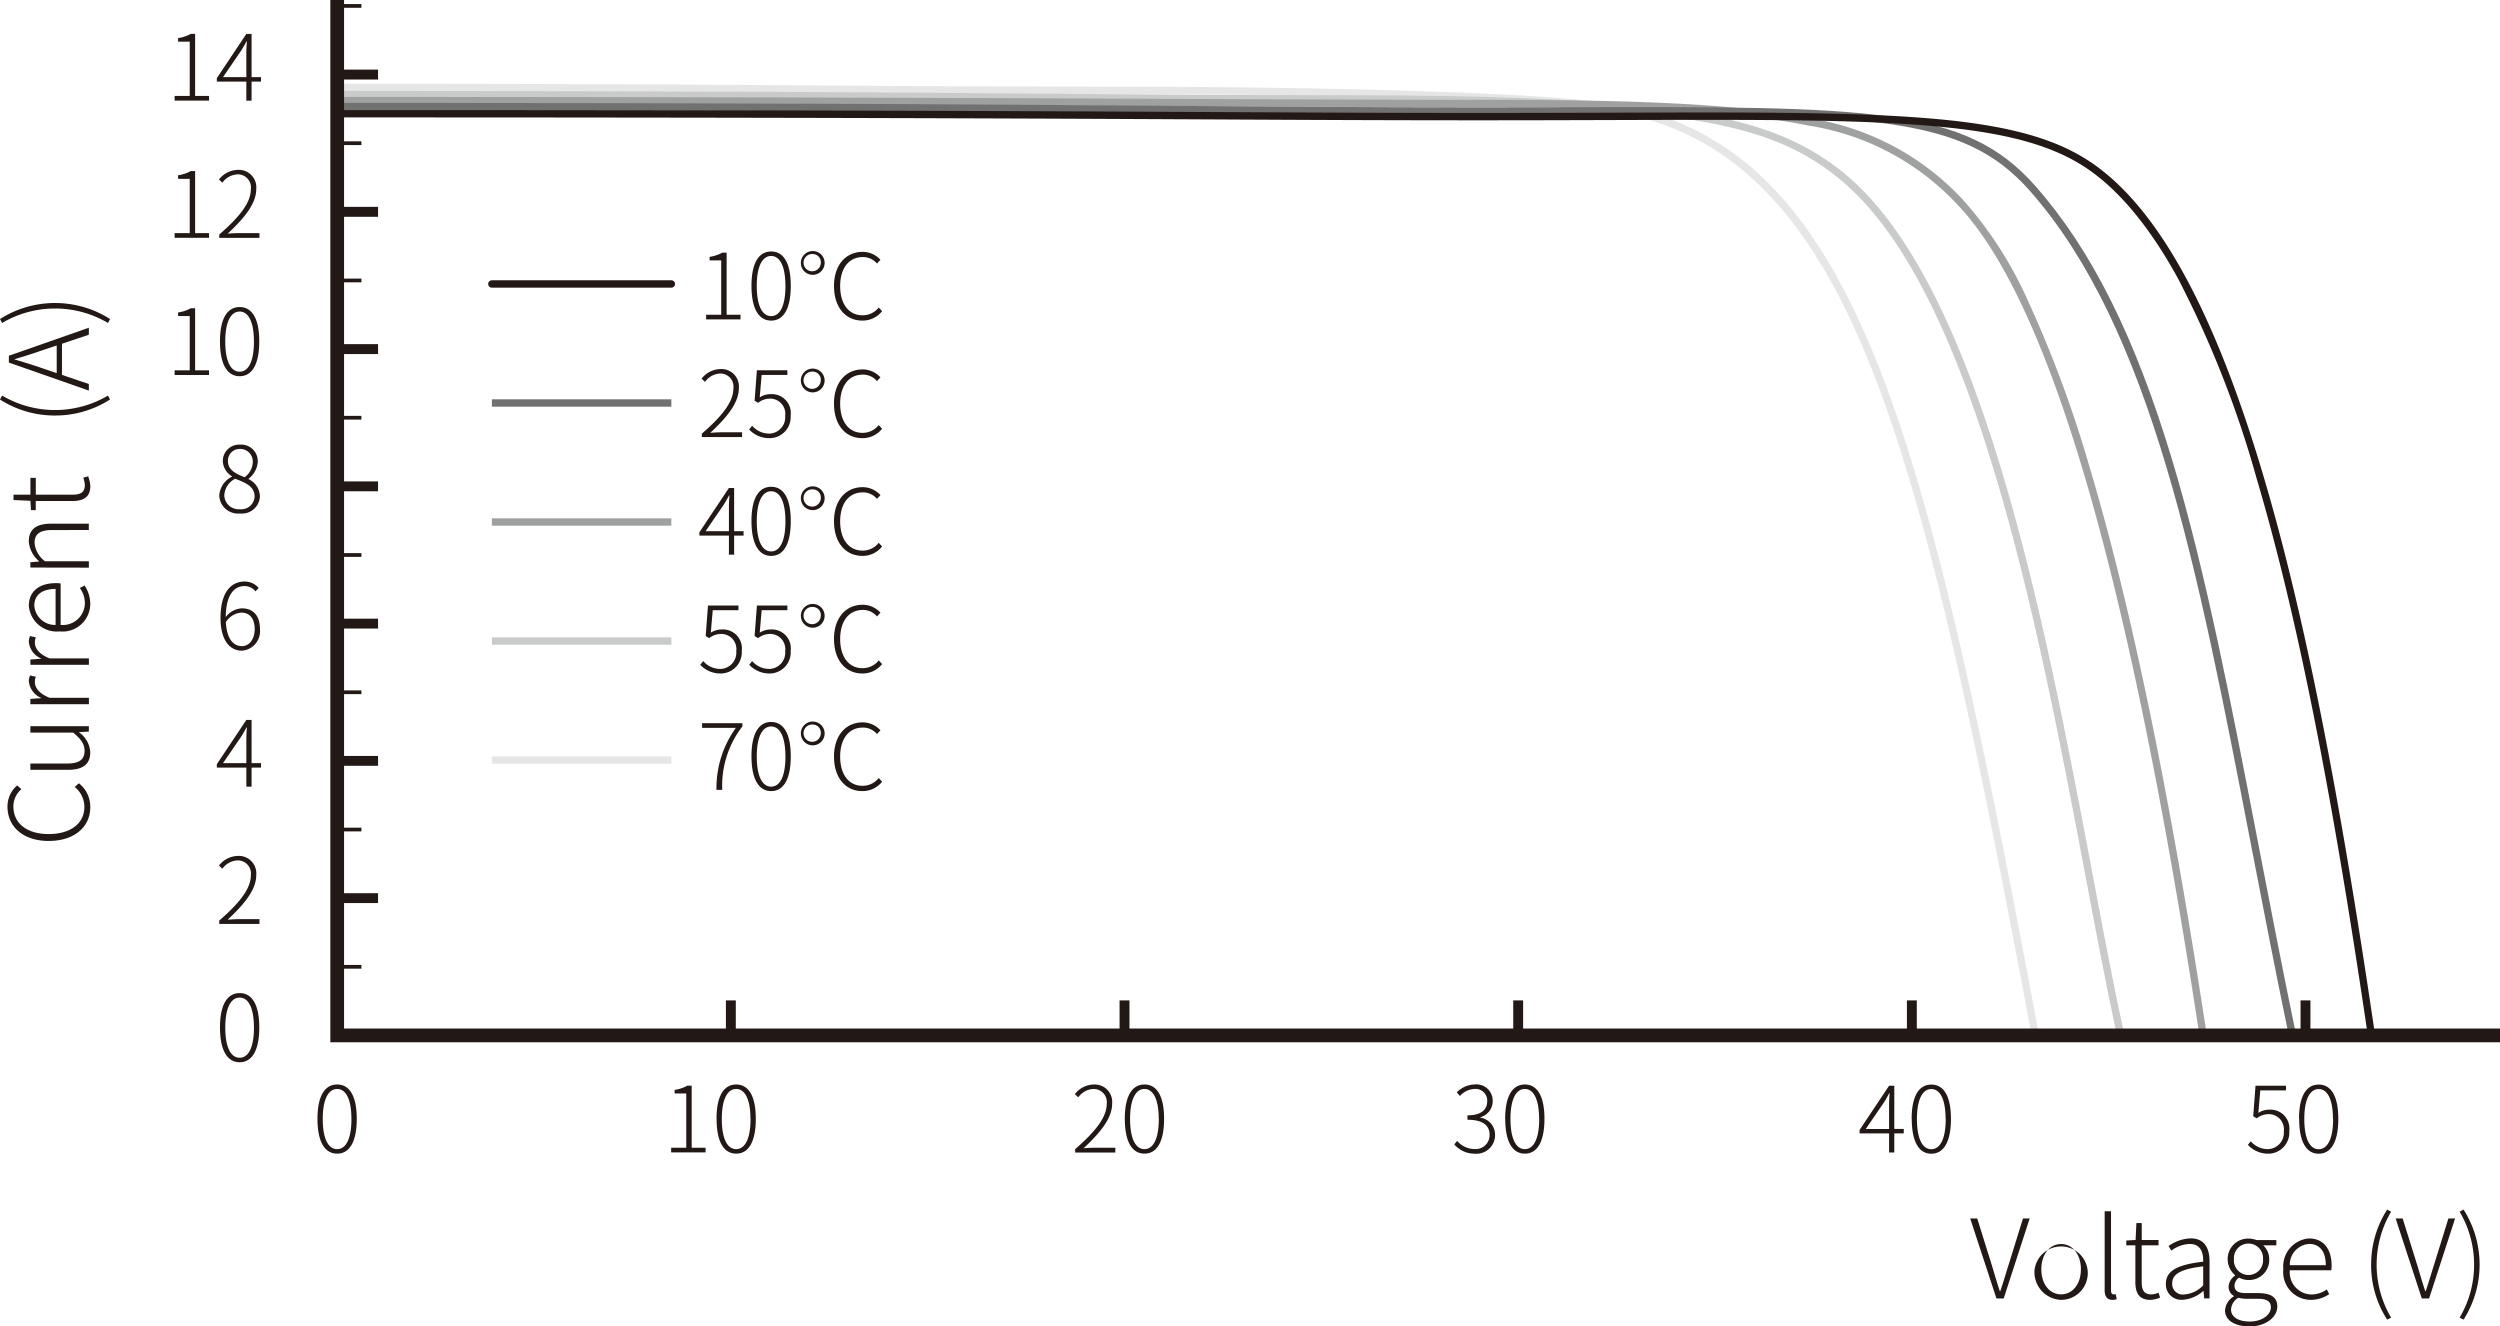
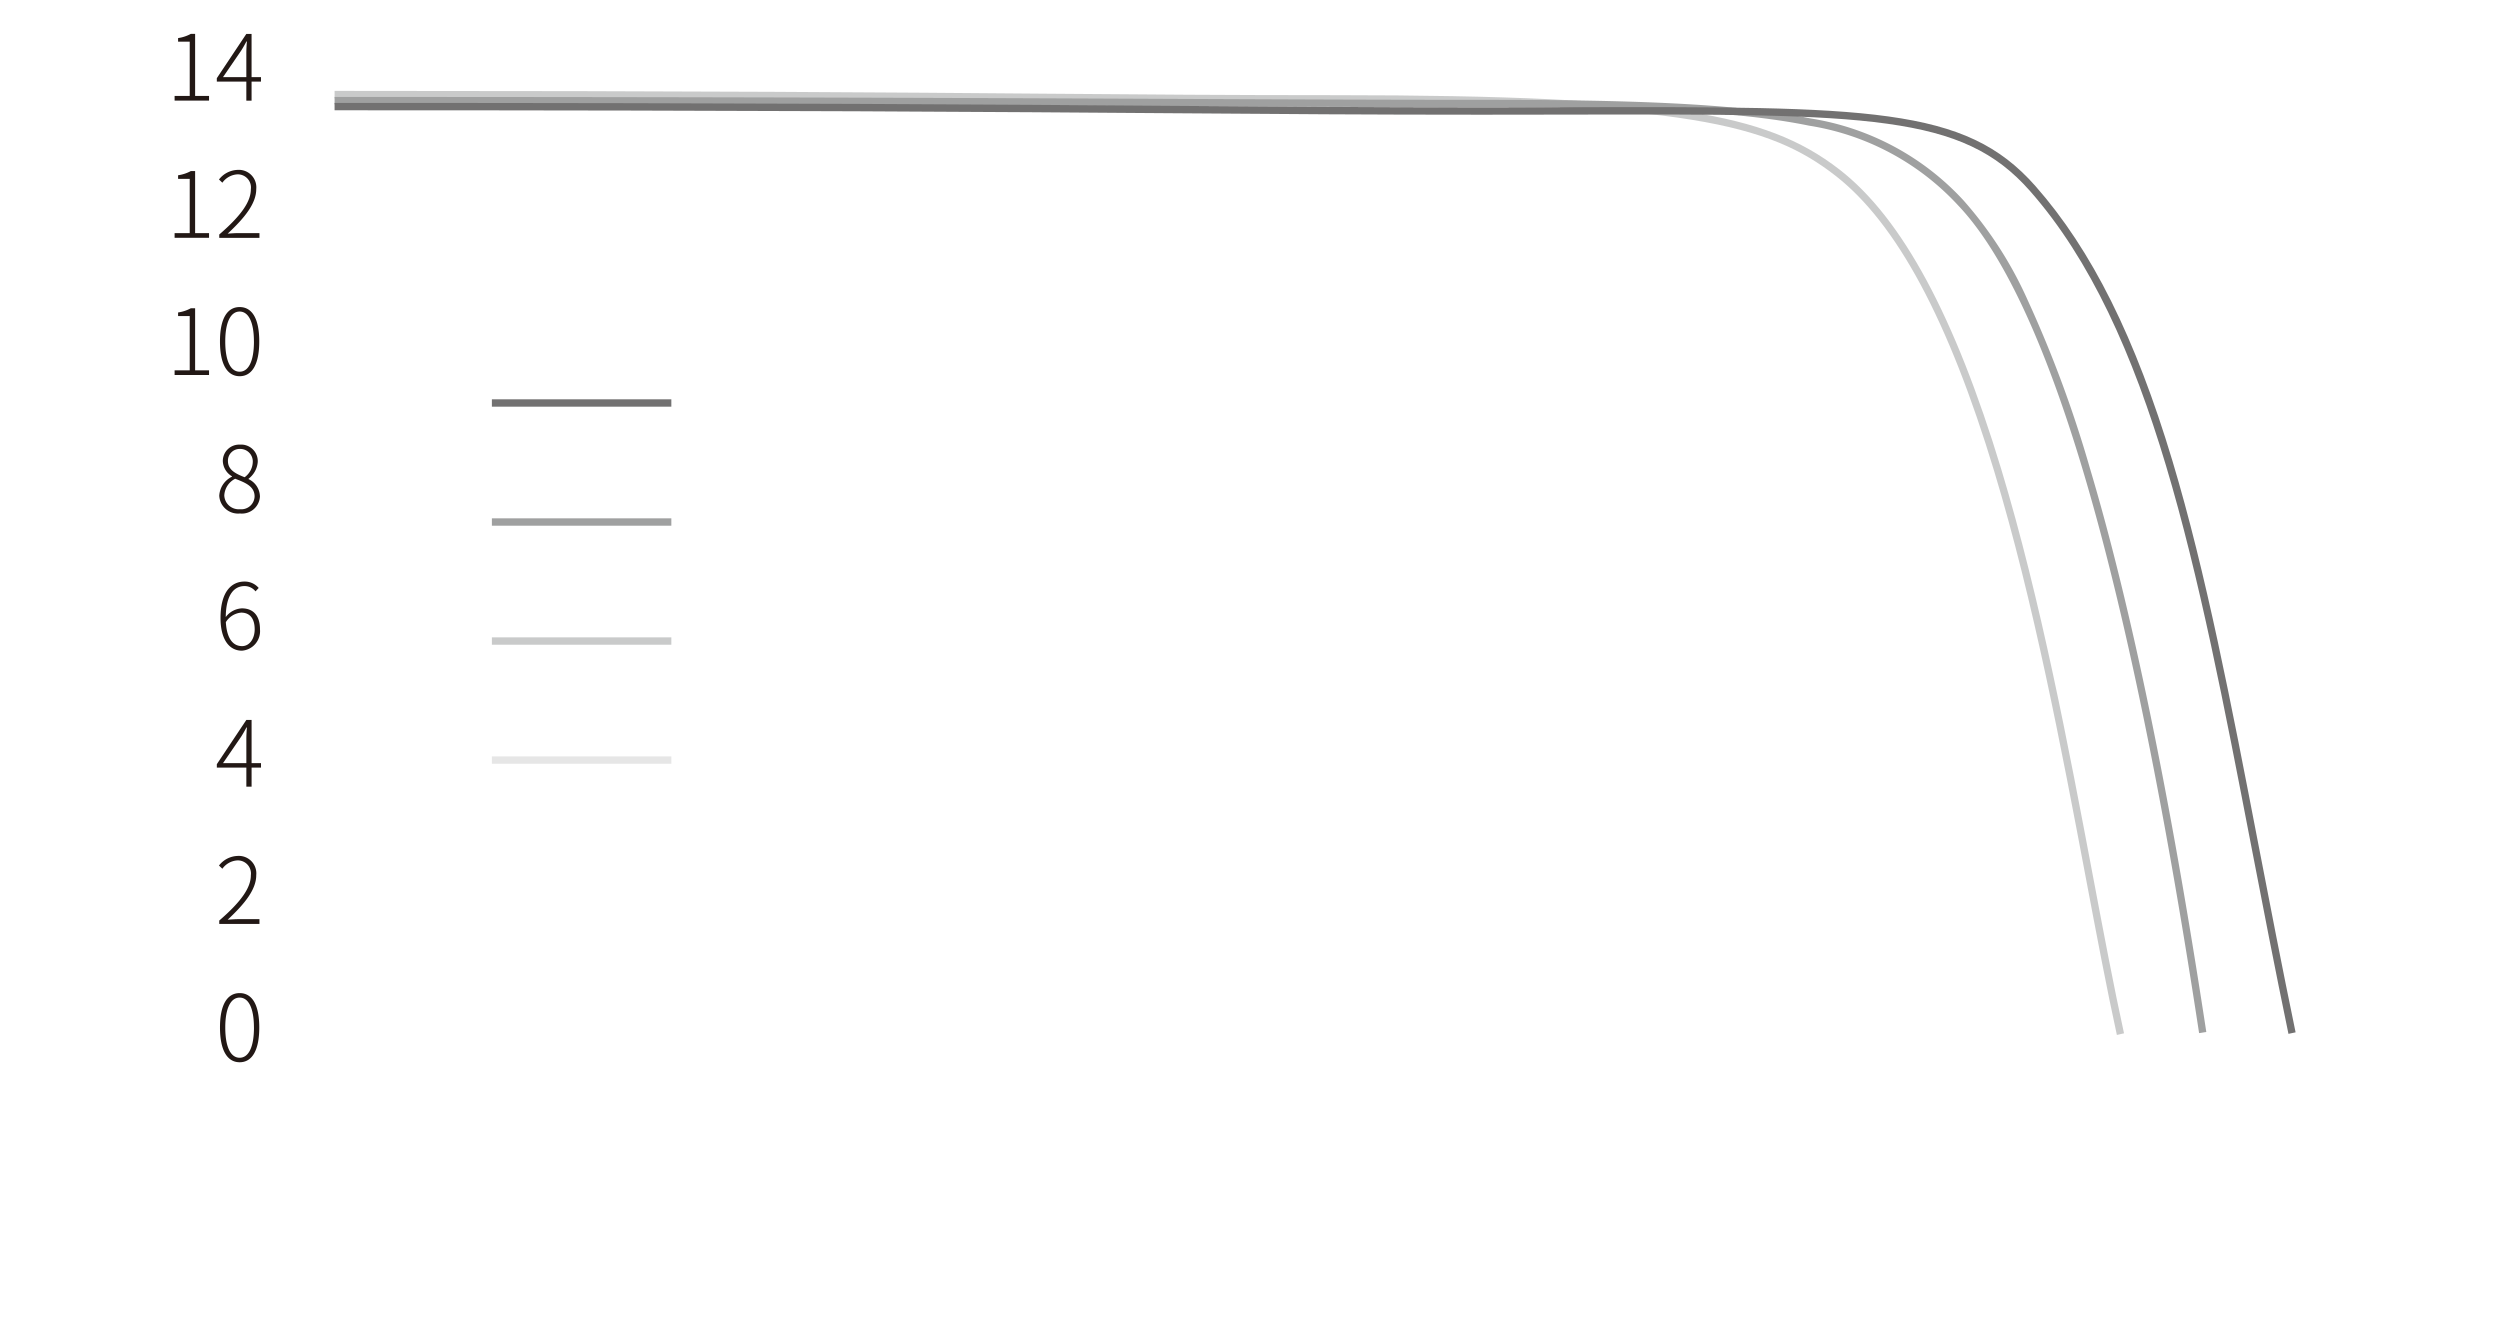
<svg xmlns="http://www.w3.org/2000/svg" width="169.395" height="89.868">
  <defs>
    <style>.a{fill:#221815}.b{fill:#727171}.c{fill:#9fa0a0}.d{fill:#c9caca}.e{fill:#e6e6e6}</style>
  </defs>
-   <path class="a" d="M21.511 75.81c0-1.569.508-2.327 1.334-2.327s1.328.757 1.328 2.327c0 1.588-.509 2.358-1.328 2.358s-1.334-.77-1.334-2.358Zm2.3 0c0-1.346-.385-2.023-.968-2.023s-.974.677-.974 2.023c0 1.371.384 2.053.974 2.053s.97-.682.97-2.053Zm21.664 1.96h1.024v-3.679h-.787v-.242a2.594 2.594 0 0 0 .862-.285h.293v4.203h.942v.317h-2.333Zm3.074-1.96c0-1.569.509-2.327 1.334-2.327s1.328.757 1.328 2.327c0 1.588-.508 2.358-1.328 2.358s-1.328-.77-1.328-2.358Zm2.3 0c0-1.346-.384-2.023-.968-2.023s-.973.677-.973 2.023c0 1.371.384 2.053.973 2.053s.974-.682.974-2.053Zm22 2.053c1.532-1.321 2.141-2.251 2.141-3.07a.89.89 0 0 0-.925-1.005 1.344 1.344 0 0 0-1.005.565l-.229-.217a1.659 1.659 0 0 1 1.272-.652 1.185 1.185 0 0 1 1.253 1.3c0 .949-.733 1.9-1.936 3.021.248-.019.509-.037.745-.037h1.408v.324h-2.718Zm3.365-2.053c0-1.569.508-2.327 1.334-2.327s1.328.757 1.328 2.327c0 1.588-.508 2.358-1.328 2.358s-1.331-.77-1.331-2.358Zm2.3 0c0-1.346-.386-2.023-.968-2.023s-.974.677-.974 2.023c0 1.371.384 2.053.974 2.053s.973-.682.973-2.053Zm20.021 1.737.2-.242a1.55 1.55 0 0 0 1.191.552.941.941 0 0 0 1.005-.967c0-.609-.421-1.018-1.5-1.018v-.3c.993 0 1.34-.429 1.34-.968a.792.792 0 0 0-.857-.819 1.414 1.414 0 0 0-.992.478l-.212-.249a1.76 1.76 0 0 1 1.21-.533 1.1 1.1 0 0 1 1.222 1.1 1.129 1.129 0 0 1-.83 1.117v.031a1.178 1.178 0 0 1 .992 1.166 1.265 1.265 0 0 1-1.365 1.278 1.833 1.833 0 0 1-1.398-.627Zm3.452-1.737c0-1.569.509-2.327 1.334-2.327s1.328.757 1.328 2.327c0 1.588-.508 2.358-1.328 2.358s-1.328-.77-1.328-2.358Zm2.3 0c0-1.346-.384-2.023-.968-2.023s-.973.677-.973 2.023c0 1.371.384 2.053.973 2.053s.976-.682.976-2.053Zm24.707.987h-.64v1.29h-.353v-1.29h-2v-.23l2-3h.353v2.928h.64Zm-.993-.3v-1.668c0-.2.019-.539.037-.751h-.031a7.672 7.672 0 0 1-.359.627l-1.228 1.792Zm1.528-.682c0-1.569.509-2.327 1.335-2.327s1.328.757 1.328 2.327c0 1.588-.509 2.358-1.328 2.358s-1.327-.775-1.327-2.363Zm2.3 0c0-1.346-.384-2.023-.967-2.023s-.974.677-.974 2.023c0 1.371.384 2.053.974 2.053s.977-.687.977-2.058Zm20.477 1.768.2-.254a1.522 1.522 0 0 0 1.185.533 1.109 1.109 0 0 0 1.055-1.21 1.024 1.024 0 0 0-1.036-1.159 1.316 1.316 0 0 0-.8.285l-.236-.143.155-2.066h2.066v.316h-1.743l-.131 1.521a1.391 1.391 0 0 1 .757-.218 1.284 1.284 0 0 1 1.34 1.451 1.433 1.433 0 0 1-1.414 1.533 1.863 1.863 0 0 1-1.388-.595Zm3.471-1.768c0-1.569.508-2.327 1.334-2.327s1.328.757 1.328 2.327c0 1.588-.508 2.358-1.328 2.358s-1.324-.775-1.324-2.363Zm2.3 0c0-1.346-.385-2.023-.968-2.023s-.974.677-.974 2.023c0 1.371.385 2.053.974 2.053s.98-.687.98-2.058ZM49.856 70.157h-.67v-2.37h.67ZM76.53 70.157h-.67v-2.37h.67ZM103.204 70.157h-.67v-2.37h.67ZM129.878 70.157h-.67v-2.37h.67ZM156.551 70.157h-.67v-2.37h.67ZM47.845 21.327h1.023v-3.681h-.787v-.242a2.613 2.613 0 0 0 .863-.285h.291v4.206h.942v.316h-2.332Zm3.073-1.96c0-1.571.509-2.327 1.335-2.327s1.328.756 1.328 2.327c0 1.588-.509 2.356-1.328 2.356s-1.334-.768-1.334-2.356Zm2.3 0c0-1.346-.384-2.023-.967-2.023s-.974.677-.974 2.023c0 1.371.384 2.053.974 2.053s.97-.682.97-2.053Zm1.046-1.564a.806.806 0 1 1 .812.819.8.8 0 0 1-.809-.819Zm1.352 0a.546.546 0 0 0-.54-.589.585.585 0 1 0 .54.589Zm.893 1.589c0-1.439.8-2.327 1.949-2.327a1.63 1.63 0 0 1 1.2.539l-.236.254a1.232 1.232 0 0 0-.956-.44c-.95 0-1.538.757-1.538 1.967s.583 1.978 1.513 1.978a1.383 1.383 0 0 0 1.1-.527l.229.248a1.674 1.674 0 0 1-1.34.638c-1.13.001-1.918-.891-1.918-2.33ZM47.553 29.386c1.533-1.321 2.141-2.252 2.141-3.07a.889.889 0 0 0-.925-1.005 1.346 1.346 0 0 0-1 .564l-.231-.217a1.666 1.666 0 0 1 1.272-.651 1.184 1.184 0 0 1 1.253 1.3c0 .949-.731 1.9-1.935 3.021.248-.019.508-.037.744-.037h1.409v.322h-2.725Zm3.21-.285.2-.254a1.521 1.521 0 0 0 1.184.533 1.108 1.108 0 0 0 1.055-1.21 1.025 1.025 0 0 0-1.036-1.16 1.3 1.3 0 0 0-.8.286l-.236-.144.155-2.065h2.065v.316h-1.743l-.13 1.52a1.394 1.394 0 0 1 .757-.217 1.284 1.284 0 0 1 1.34 1.451 1.433 1.433 0 0 1-1.416 1.532 1.866 1.866 0 0 1-1.395-.584Zm3.5-3.332a.806.806 0 1 1 .812.819.8.8 0 0 1-.809-.815Zm1.352 0a.546.546 0 0 0-.54-.589.585.585 0 1 0 .54.589Zm.893 1.589c0-1.439.8-2.327 1.949-2.327a1.63 1.63 0 0 1 1.2.539l-.236.254a1.231 1.231 0 0 0-.956-.44c-.95 0-1.538.757-1.538 1.967s.583 1.978 1.513 1.978a1.383 1.383 0 0 0 1.1-.527l.229.248a1.675 1.675 0 0 1-1.34.638c-1.13.005-1.918-.887-1.918-2.326ZM50.383 36.293h-.64v1.29h-.353v-1.29h-2v-.229l2-3h.353v2.928h.64Zm-.993-.3v-1.668c0-.2.019-.54.037-.751h-.031a8.83 8.83 0 0 1-.359.627l-1.228 1.792Zm1.528-.682c0-1.571.509-2.327 1.335-2.327s1.328.756 1.328 2.327c0 1.588-.509 2.356-1.328 2.356s-1.334-.771-1.334-2.359Zm2.3 0c0-1.346-.384-2.023-.967-2.023s-.974.677-.974 2.023c0 1.371.384 2.053.974 2.053s.969-.685.969-2.056Zm1.046-1.564a.806.806 0 1 1 .812.819.8.8 0 0 1-.809-.822Zm1.352 0a.546.546 0 0 0-.54-.589.585.585 0 1 0 .54.589Zm.893 1.589c0-1.439.8-2.327 1.949-2.327a1.63 1.63 0 0 1 1.2.539l-.236.254a1.231 1.231 0 0 0-.956-.44c-.95 0-1.538.757-1.538 1.967s.583 1.978 1.513 1.978a1.383 1.383 0 0 0 1.1-.527l.229.248a1.675 1.675 0 0 1-1.34.638c-1.13-.002-1.919-.894-1.919-2.333ZM47.448 45.046l.2-.254a1.526 1.526 0 0 0 1.185.533 1.108 1.108 0 0 0 1.055-1.21 1.025 1.025 0 0 0-1.036-1.16 1.3 1.3 0 0 0-.8.286l-.236-.144.155-2.065h2.065v.316h-1.743l-.13 1.52a1.394 1.394 0 0 1 .756-.217 1.284 1.284 0 0 1 1.341 1.451 1.433 1.433 0 0 1-1.416 1.532 1.866 1.866 0 0 1-1.396-.588Zm3.316 0 .2-.254a1.521 1.521 0 0 0 1.184.533 1.108 1.108 0 0 0 1.055-1.21 1.025 1.025 0 0 0-1.036-1.16 1.3 1.3 0 0 0-.8.286l-.236-.144.155-2.065h2.065v.316h-1.743l-.13 1.52a1.394 1.394 0 0 1 .757-.217 1.284 1.284 0 0 1 1.34 1.451 1.433 1.433 0 0 1-1.416 1.532 1.866 1.866 0 0 1-1.391-.588Zm3.5-3.332a.806.806 0 1 1 .812.819.8.8 0 0 1-.808-.819Zm1.352 0a.546.546 0 0 0-.54-.589.585.585 0 1 0 .54.589Zm.893 1.589c0-1.439.8-2.327 1.949-2.327a1.63 1.63 0 0 1 1.2.539l-.236.254a1.231 1.231 0 0 0-.956-.44c-.95 0-1.538.757-1.538 1.967s.583 1.978 1.513 1.978a1.383 1.383 0 0 0 1.1-.527l.229.248a1.675 1.675 0 0 1-1.34.638c-1.13.001-1.918-.891-1.918-2.33ZM49.861 49.318h-2.289v-.316h2.731v.217a6.572 6.572 0 0 0-1.365 4.3h-.392a6.968 6.968 0 0 1 1.315-4.201Zm1.057 1.93c0-1.57.509-2.327 1.335-2.327s1.328.756 1.328 2.327c0 1.588-.509 2.356-1.328 2.356s-1.334-.768-1.334-2.356Zm2.3 0c0-1.346-.384-2.023-.967-2.023s-.974.677-.974 2.023c0 1.371.384 2.053.974 2.053s.97-.682.97-2.053Zm1.046-1.564a.806.806 0 1 1 .812.819.8.8 0 0 1-.809-.819Zm1.352 0a.546.546 0 0 0-.54-.589.585.585 0 1 0 .54.589Zm.893 1.589c0-1.439.8-2.327 1.949-2.327a1.63 1.63 0 0 1 1.2.539l-.236.254a1.231 1.231 0 0 0-.956-.44c-.95 0-1.538.757-1.538 1.967s.583 1.978 1.513 1.978a1.383 1.383 0 0 0 1.1-.527l.229.248a1.675 1.675 0 0 1-1.34.638c-1.13.004-1.918-.896-1.918-2.33ZM45.489 19.491h-12.16a.25.25 0 0 1 0-.5h12.16a.25.25 0 0 1 0 .5Z" />
  <path class="b" d="M45.489 27.556h-12.16v-.5h12.16Z" />
  <path class="c" d="M45.489 35.621h-12.16v-.5h12.16Z" />
  <path class="d" d="M45.489 43.686h-12.16v-.5h12.16Z" />
  <path class="e" d="M45.489 51.751h-12.16v-.5h12.16Z" />
  <path class="a" d="M11.831 6.501h1.024V2.822h-.788V2.58a2.591 2.591 0 0 0 .863-.285h.291v4.206h.943v.317h-2.333Zm5.853-.974h-.638v1.292h-.355V5.527h-2v-.229l2-3h.355v2.928h.638Zm-.993-.3V3.559c0-.2.019-.539.038-.751h-.032a7.672 7.672 0 0 1-.359.627L15.11 5.227ZM11.831 15.797h1.024v-3.679h-.788v-.242a2.593 2.593 0 0 0 .863-.285h.291v4.206h.943v.317h-2.333Zm3.025.093c1.532-1.321 2.141-2.251 2.141-3.07a.889.889 0 0 0-.925-1.005 1.346 1.346 0 0 0-1.005.565l-.229-.218a1.664 1.664 0 0 1 1.272-.651 1.184 1.184 0 0 1 1.253 1.3c0 .95-.733 1.9-1.936 3.021.249-.019.509-.037.745-.037h1.408v.324h-2.723ZM11.831 25.093h1.024v-3.679h-.788v-.242a2.591 2.591 0 0 0 .863-.285h.291v4.206h.943v.317h-2.333Zm3.074-1.96c0-1.571.508-2.327 1.334-2.327s1.328.756 1.328 2.327c0 1.588-.508 2.358-1.328 2.358s-1.334-.77-1.334-2.357Zm2.3 0c0-1.346-.384-2.023-.968-2.023s-.974.677-.974 2.023c0 1.371.385 2.053.974 2.053s.97-.681.97-2.052ZM14.856 33.589a1.527 1.527 0 0 1 .863-1.29v-.025a1.25 1.25 0 0 1-.621-1.03 1.109 1.109 0 0 1 1.166-1.117 1.123 1.123 0 0 1 1.2 1.185 1.583 1.583 0 0 1-.62 1.123v.031a1.328 1.328 0 0 1 .769 1.179 1.224 1.224 0 0 1-1.352 1.148 1.276 1.276 0 0 1-1.405-1.204Zm2.395.05c0-.689-.633-.937-1.315-1.2a1.345 1.345 0 0 0-.739 1.135.977.977 0 0 0 1.061.93.9.9 0 0 0 .993-.869Zm-.124-2.314a.85.85 0 0 0-.869-.906.793.793 0 0 0-.813.826c0 .614.565.868 1.129 1.092a1.32 1.32 0 0 0 .553-1.017ZM17.313 40.07a.945.945 0 0 0-.739-.359c-.682 0-1.259.54-1.278 2.1a1.456 1.456 0 0 1 1.092-.59c.77 0 1.228.491 1.228 1.421a1.328 1.328 0 0 1-1.222 1.447c-.874 0-1.452-.776-1.452-2.215 0-1.825.776-2.469 1.625-2.469a1.238 1.238 0 0 1 .962.434Zm-.056 2.568c0-.657-.273-1.128-.918-1.128a1.362 1.362 0 0 0-1.036.645c.056.993.41 1.625 1.1 1.625.489.002.854-.483.854-1.141ZM17.685 52.009h-.638v1.292h-.355v-1.292h-2v-.229l2-3h.355v2.928h.638Zm-.993-.3v-1.668c0-.2.019-.539.037-.751h-.031a7.672 7.672 0 0 1-.359.627l-1.228 1.792ZM14.856 62.375c1.532-1.321 2.141-2.251 2.141-3.07a.889.889 0 0 0-.925-1.005 1.346 1.346 0 0 0-1.005.565l-.229-.218a1.664 1.664 0 0 1 1.272-.651 1.184 1.184 0 0 1 1.253 1.3c0 .949-.733 1.9-1.936 3.021.249-.019.509-.037.745-.037h1.408v.323h-2.723ZM14.906 69.618c0-1.571.508-2.327 1.334-2.327s1.328.756 1.328 2.327c0 1.588-.508 2.358-1.328 2.358s-1.334-.77-1.334-2.358Zm2.3 0c0-1.346-.384-2.023-.968-2.023s-.974.677-.974 2.023c0 1.371.385 2.053.974 2.053s.97-.682.97-2.053Z" />
-   <path class="e" d="M137.671 70.202c-3.635-19.328-6.749-34.945-10.934-45.419-4.17-10.437-9.448-15.735-17.113-17.179-4.822-.909-21.626-1.232-34.551-1.232-7.724 0-13.032-.037-19.177-.08-7.846-.054-16.74-.116-33.225-.116v-.5c16.487 0 25.381.062 33.228.116 6.145.043 11.452.079 19.174.079 12.947 0 29.788.325 34.643 1.24a18.785 18.785 0 0 1 10.261 5.459c2.744 2.8 5.106 6.731 7.221 12.023 4.2 10.515 7.32 26.156 10.96 45.511Z" />
  <path class="d" d="M143.435 70.127c-.672-3.063-1.363-6.723-2.095-10.6-1.658-8.78-3.537-18.732-6.214-27.586-3.1-10.261-6.624-16.817-10.767-20.041-4.486-3.491-10.181-4.951-33.85-4.951-7.167 0-12.921-.047-19.583-.1-10.357-.085-23.245-.191-48.255-.191v-.5c25.012 0 37.9.106 48.259.191 6.661.055 12.414.1 19.579.1 11.592 0 18.975.349 23.936 1.132 4.613.728 7.574 1.865 10.218 3.923 4.227 3.29 7.8 9.927 10.938 20.289 2.684 8.879 4.566 18.845 6.226 27.638.731 3.871 1.421 7.528 2.092 10.584Z" />
  <path class="c" d="M149.006 70.002c-2.427-15.938-5.074-28.762-7.867-38.114-2.624-8.788-5.475-14.838-8.472-17.983a17.441 17.441 0 0 0-10.095-5.391c-5.053-1.038-12.461-1.25-22.031-1.25-6.628 0-12.993-.028-21.051-.064-13.108-.059-29.421-.131-56.819-.131v-.5c27.4 0 43.713.073 56.821.131 8.058.036 14.422.064 21.049.064 9.6 0 17.037.214 22.131 1.26a17.892 17.892 0 0 1 10.354 5.535 26.431 26.431 0 0 1 4.387 6.826 80.686 80.686 0 0 1 4.2 11.357c2.8 9.374 5.451 22.22 7.882 38.182Z" />
  <path class="b" d="M155.061 70.052c-.917-4.417-1.744-8.7-2.544-12.847-3.614-18.734-6.736-34.914-14.969-44.264-2.319-2.634-5.029-3.911-9.668-4.557-4.692-.654-11.346-.64-21.418-.619-1.935 0-3.936.008-6.1.008-7.6 0-13.447-.043-20.852-.1-11.826-.087-26.544-.2-56.84-.2v-.5c30.3 0 45.017.109 56.843.2 7.4.055 13.252.1 20.848.1 2.162 0 4.163 0 6.1-.008 10.093-.021 16.76-.035 21.487.624 4.77.664 7.566 1.988 9.972 4.721 3.82 4.338 6.77 10.258 9.283 18.629 2.264 7.539 3.982 16.443 5.8 25.869.8 4.143 1.626 8.427 2.542 12.841Z" />
-   <path class="a" d="M160.409 69.964c-2.431-16.549-4.817-28.484-7.509-37.562a70.523 70.523 0 0 0-5.309-13.505c-2.055-3.759-4.317-6.392-6.723-7.826-2.438-1.453-5.736-2.236-11.027-2.618-5.1-.367-11.747-.347-20.951-.318-2.712.008-5.517.017-8.6.017-6.308 0-11.518-.026-18.114-.06-11.375-.057-26.953-.136-59.51-.136v-.5c32.557 0 48.137.079 59.512.136 6.6.033 11.8.06 18.111.06 3.078 0 5.882-.009 8.594-.017 9.214-.028 15.872-.049 20.988.32 5.373.387 8.736 1.191 11.245 2.686 4.776 2.847 8.784 9.918 12.253 21.616 2.7 9.1 5.089 21.058 7.524 37.631ZM25.616 5.387h-2.768v-.67h2.768ZM25.616 14.688h-2.768v-.67h2.768ZM25.616 33.289h-2.768v-.67h2.768ZM24.489 9.831h-1.641v-.254h1.641ZM24.489 19.132h-1.641v-.254h1.641ZM24.489 37.733h-1.641v-.254h1.641ZM25.616 23.989h-2.768v-.67h2.768ZM24.489 28.432h-1.641v-.254h1.641ZM25.616 42.59h-2.768v-.67h2.768ZM25.616 51.891h-2.768v-.67h2.768ZM24.489 47.034h-1.641v-.254h1.641ZM24.489 56.335h-1.641v-.254h1.641ZM25.616 61.191h-2.768v-.67h2.768ZM24.489 65.635h-1.641v-.254h1.641ZM24.489.53h-1.641V.276h1.641Z" />
-   <path class="a" d="M169.395 70.621H22.383V0h.93v69.691h146.082ZM133.497 82.561h.476l.973 3.115c.2.655.342 1.16.558 1.814h.03c.223-.653.364-1.159.573-1.814l.966-3.115h.454l-1.761 5.419h-.491Zm4.366 3.442a1.81 1.81 0 1 1 1.791 2.074 1.874 1.874 0 0 1-1.794-2.07Zm3.136 0c0-1.012-.571-1.709-1.345-1.709s-1.337.7-1.337 1.709.564 1.7 1.337 1.7 1.343-.689 1.343-1.696Zm1.609 1.389v-5.321h.43v5.366c0 .186.074.268.179.268a.662.662 0 0 0 .141-.015l.067.342a.875.875 0 0 1-.29.045c-.36 0-.53-.223-.53-.684Zm2.081-.542v-2.468h-.616v-.327l.632-.037.051-1.145h.364v1.145h1.138v.364h-1.141v2.5c0 .5.134.824.662.824a1.385 1.385 0 0 0 .483-.112l.1.335a2.243 2.243 0 0 1-.662.149c-.776-.001-1.014-.492-1.014-1.227Zm2.069.133c0-.876.78-1.293 2.527-1.494.015-.588-.156-1.2-.907-1.2a2.152 2.152 0 0 0-1.25.452l-.192-.311a2.74 2.74 0 0 1 1.5-.521c.945 0 1.278.677 1.278 1.553v2.513h-.363l-.045-.506h-.015a2.285 2.285 0 0 1-1.383.6 1.045 1.045 0 0 1-1.153-1.085Zm2.527.112v-1.288c-1.562.178-2.1.543-2.1 1.152a.715.715 0 0 0 .811.751 1.953 1.953 0 0 0 1.286-.615Zm1.481 1.688a1.206 1.206 0 0 1 .594-.945v-.031a.712.712 0 0 1-.356-.64.985.985 0 0 1 .438-.735v-.03a1.435 1.435 0 0 1-.5-1.078 1.383 1.383 0 0 1 1.419-1.4 1.409 1.409 0 0 1 .528.1h1.352v.357h-.891a1.265 1.265 0 0 1 .408.951 1.364 1.364 0 0 1-1.4 1.4 1.34 1.34 0 0 1-.64-.164.681.681 0 0 0-.312.549c0 .283.171.5.744.5h.833c.9 0 1.323.283 1.323.915 0 .69-.744 1.345-1.9 1.345-.997-.009-1.643-.425-1.643-1.093Zm3.106-.2c0-.424-.312-.58-.9-.58h-.811a2.789 2.789 0 0 1-.5-.067.993.993 0 0 0-.49.8c0 .482.467.809 1.278.809.864-.004 1.421-.486 1.421-.962Zm-.534-3.264a.988.988 0 1 0-1.971 0 .989.989 0 1 0 1.971 0Zm1.377.684a1.9 1.9 0 0 1 1.739-2.089c.958 0 1.531.684 1.531 1.843a2.054 2.054 0 0 1-.022.312h-2.81a1.5 1.5 0 0 0 1.45 1.642 1.771 1.771 0 0 0 1.055-.342l.164.32a2.213 2.213 0 0 1-1.263.387 1.877 1.877 0 0 1-1.846-2.069Zm2.876-.275c0-.959-.437-1.442-1.129-1.442a1.41 1.41 0 0 0-1.309 1.442Zm3.073-.037a6.849 6.849 0 0 1 1.086-3.731l.268.141a7.053 7.053 0 0 0 0 7.18l-.268.134a6.824 6.824 0 0 1-1.089-3.724Zm1.66-3.13h.476l.973 3.115c.2.655.342 1.16.558 1.814h.03c.223-.653.364-1.159.573-1.814l.966-3.115h.454l-1.761 5.419h-.496Zm4.336 6.72a7.062 7.062 0 0 0 0-7.18l.268-.141a6.947 6.947 0 0 1 0 7.455ZM7.321 21.885a7.053 7.053 0 0 0-7.179 0l-.141-.268a6.94 6.94 0 0 1 7.455 0Zm-3.59 6.27A6.859 6.859 0 0 1 0 27.07l.141-.268a7.061 7.061 0 0 0 7.179 0l.134.268a6.834 6.834 0 0 1-3.723 1.084Zm-.424 28.827c-1.732 0-2.8-.959-2.8-2.334a1.875 1.875 0 0 1 .654-1.428l.29.253a1.524 1.524 0 0 0-.543 1.175c0 1.144.922 1.866 2.386 1.866 1.48 0 2.423-.707 2.423-1.843a1.734 1.734 0 0 0-.655-1.346l.283-.252a2.028 2.028 0 0 1 .773 1.62c-.001 1.336-1.079 2.288-2.811 2.288Zm.892-33.69v2.111l1.821.617v.446l-5.419-1.9v-.461l5.419-1.9v.475Zm.692 10.656H2.423v.617h-.325l-.037-.632-1.145-.052v-.364h1.145V32.38h.364v1.137h2.5c.5 0 .824-.134.824-.661a1.386 1.386 0 0 0-.112-.483l.335-.1a2.242 2.242 0 0 1 .149.662c-.004.775-.495 1.013-1.23 1.013ZM3.842 23.41l-.982.327c-.631.223-1.2.4-1.858.595v.03c.654.186 1.227.372 1.858.586l.982.335ZM2.058 38.455v-.357l.6-.052v-.011a1.947 1.947 0 0 1-.707-1.352c0-.826.513-1.2 1.531-1.2h2.535v.431H3.542c-.826 0-1.2.26-1.2.87a1.723 1.723 0 0 0 .713 1.248h2.966v.431Zm1.985 4.328a1.9 1.9 0 0 1-2.089-1.739c0-.959.684-1.532 1.843-1.532a2.062 2.062 0 0 1 .312.022v2.81a1.5 1.5 0 0 0 1.642-1.449 1.775 1.775 0 0 0-.342-1.056l.32-.164a2.218 2.218 0 0 1 .387 1.264 1.877 1.877 0 0 1-2.073 1.844Zm-1.985 2.261v-.357l.735-.052v-.015a1.363 1.363 0 0 1-.839-1.122.8.8 0 0 1 .089-.4l.387.089a.838.838 0 0 0-.067.364c0 .35.26.772 1 1.062h2.661v.431Zm0 2.67v-.357l.735-.052v-.015a1.365 1.365 0 0 1-.839-1.122.8.8 0 0 1 .089-.4l.387.089a.838.838 0 0 0-.067.364c0 .348.26.772 1 1.062h2.661v.431Zm2.535 4.448H2.058v-.427h2.483c.809 0 1.189-.253 1.189-.862 0-.461-.238-.788-.772-1.235h-2.9v-.431H6.02v.364l-.655.037v.022a1.76 1.76 0 0 1 .751 1.337c.001.823-.505 1.195-1.518 1.195Zm-.826-12.255c-.959 0-1.442.439-1.442 1.13a1.41 1.41 0 0 0 1.442 1.308Z" />
</svg>